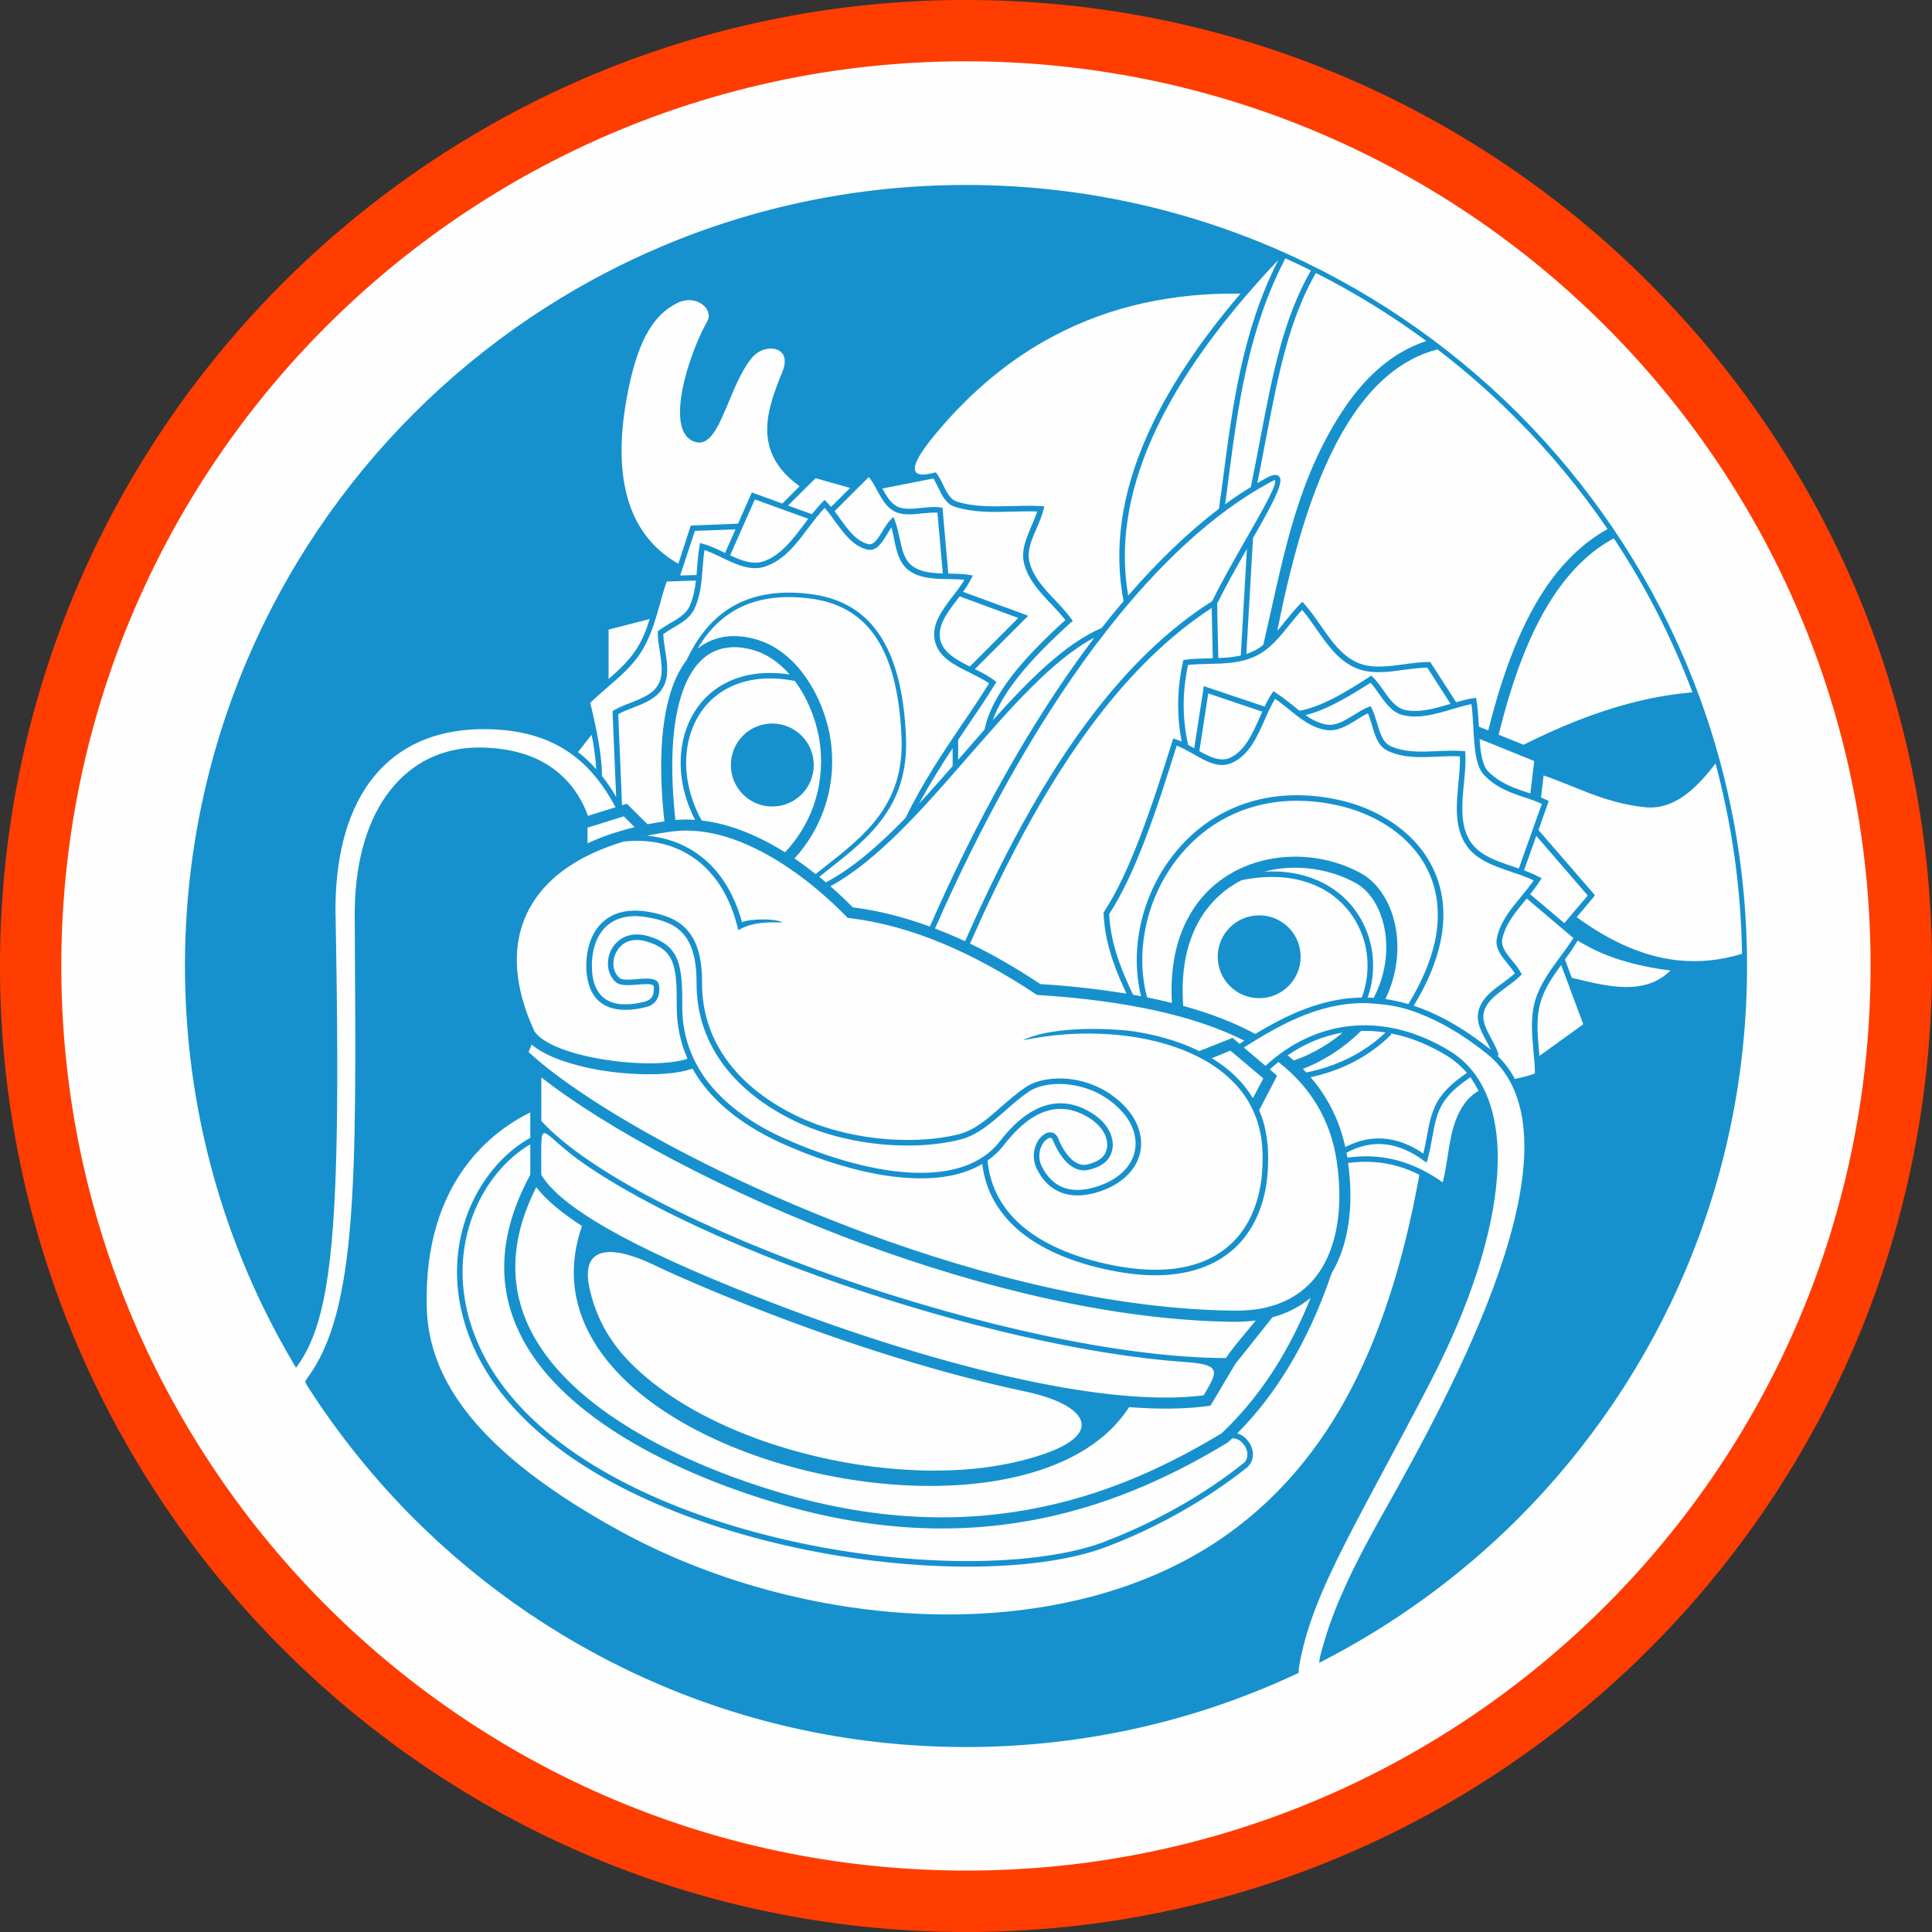
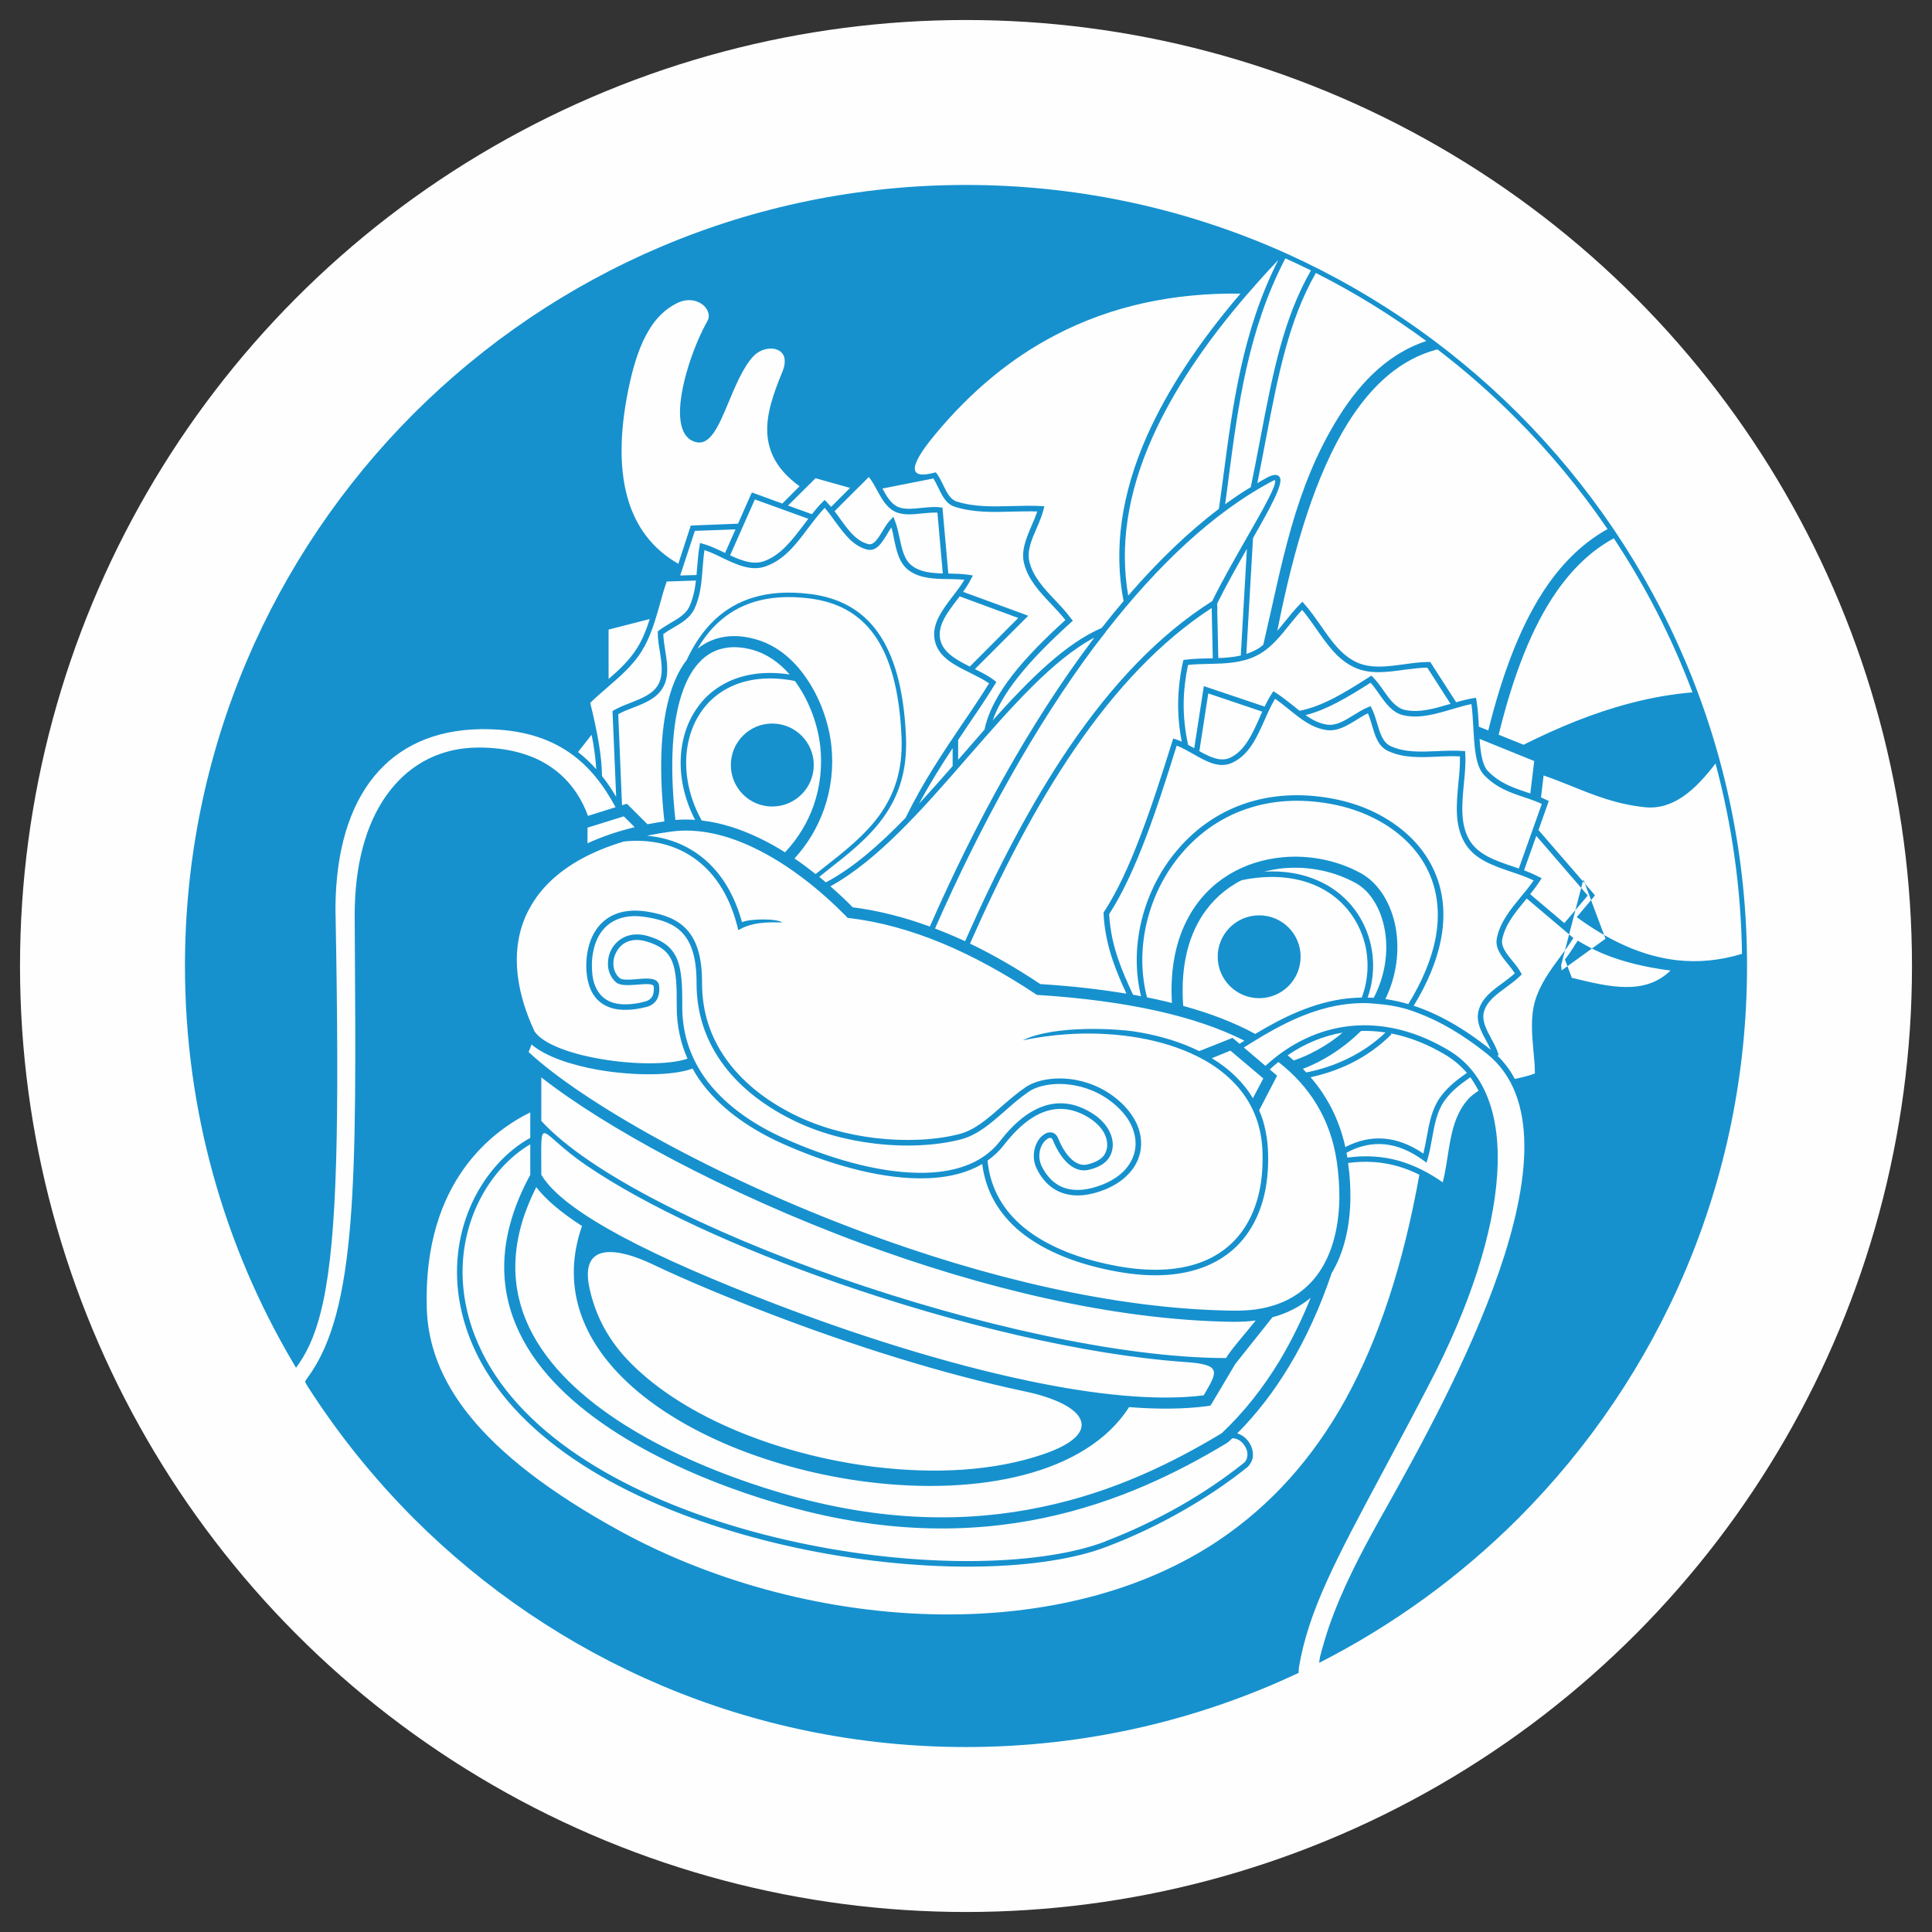
<svg xmlns="http://www.w3.org/2000/svg" xml:space="preserve" width="2906px" height="2906px" version="1.1" style="shape-rendering:geometricPrecision; text-rendering:geometricPrecision; image-rendering:optimizeQuality; fill-rule:evenodd; clip-rule:evenodd" viewBox="0 0 29060 29060">
  <rect x="0" y="0" width="29060" height="29060" fill="#333333" stroke="none" />
  <defs>
    <style type="text/css">
   
    .fil0 {fill:#FEFEFE}
    .fil2 {fill:#1691CE;fill-rule:nonzero}
    .fil1 {fill:#FF3D00;fill-rule:nonzero}
   
  </style>
  </defs>
  <g id="Layer_x0020_1">
    <circle class="fil0" cx="14530" cy="14530" r="14229" />
    <g id="_1206267792">
-       <path class="fil1" d="M29057 14839c84,-4012 -1464,-7678 -4036,-10363 -2573,-2685 -6171,-4388 -10182,-4473 -4012,-84 -7678,1464 -10363,4036 -2685,2573 -4388,6171 -4473,10182 -84,4012 1464,7678 4036,10363 2573,2685 6171,4388 10182,4473 4012,84 7678,-1464 10363,-4036 2685,-2573 4388,-6171 4473,-10182zm-4704 -9724c2411,2515 3861,5948 3780,9705 -79,3756 -1674,7124 -4188,9533 -2515,2410 -5948,3861 -9705,3780 -3756,-79 -7124,-1674 -9535,-4188 -2409,-2515 -3859,-5948 -3780,-9705 81,-3756 1676,-7124 4190,-9535 2515,-2409 5948,-3859 9705,-3780 3756,81 7124,1676 9533,4190z" />
-       <path class="fil2" d="M14529 2782c3244,0 6181,1315 8309,3440 2125,2126 3440,5063 3440,8307 0,3244 -1315,6181 -3440,8309 -874,873 -1886,1609 -2997,2174l14 -91c40,-155 85,-306 135,-454 203,-583 480,-1103 756,-1602l100 -177c931,-1667 3107,-5566 1519,-6838 -368,-294 -709,-489 -1030,-610 -33,-11 -105,-42 -188,-65 -103,-29 -222,-51 -263,-56 -65,-11 -291,-31 -343,-31l-67 0c-67,2 -134,6 -200,13 -525,60 -994,300 -1438,576l-35 21c-30,20 -61,40 -92,58l325 276c381,-350 818,-550 1274,-599l88 -7c464,-29 946,99 1410,382 543,332 770,994 714,1855 -56,882 -408,1976 -1016,3145 -252,487 -487,924 -694,1311 -722,1348 -1128,2108 -1272,2959l-6 85c-1517,715 -3213,1115 -5003,1115 -3244,0 -6181,-1315 -8307,-3440 -599,-601 -1134,-1265 -1593,-1982 -18,-28 -27,-45 -41,-75l41 -63c744,-1005 731,-3004 708,-6606l-2 -335c0,-47 0,-94 2,-141 18,-743 209,-1339 532,-1748 325,-415 781,-641 1322,-644 20,0 40,0 58,0 451,10 789,122 1039,294 282,193 455,458 556,734l415 -130c-177,-330 -397,-619 -700,-826 -314,-215 -718,-345 -1258,-348 -27,0 -54,0 -81,0 -684,12 -1223,258 -1593,710 -372,455 -574,1119 -581,1963 0,51 0,101 2,154 58,3126 23,4799 -186,5780 -88,414 -207,706 -363,933l-46 65c-20,-29 -33,-56 -47,-79 -1031,-1748 -1624,-3787 -1624,-5965 0,-3244 1315,-6181 3440,-8307 2126,-2125 5063,-3440 8307,-3440l0 0zm4805 1104c-561,1074 -711,2212 -854,3302 -16,133 -34,267 -52,397 128,-94 256,-181 386,-258 52,-255 99,-498 144,-735l0 0c184,-965 343,-1795 760,-2524 -128,-63 -254,-124 -384,-182l0 0zm458 220c-411,718 -568,1543 -752,2501l0 0c-40,214 -83,435 -128,660 48,-29 97,-56 146,-83 104,-56 166,-52 193,-2l0 0c54,101 -148,462 -404,911l-100 1743c35,-12 71,-25 103,-41 71,-34 94,-47 152,-98 281,-1199 460,-2347 1131,-3422 357,-574 790,-971 1321,-1146 -522,-384 -1077,-729 -1662,-1023l0 0zm1829 1149c-544,141 -985,529 -1347,1108 -473,758 -809,1840 -1061,3125 40,-45 79,-94 117,-142 74,-91 148,-183 229,-264l31 -31 29 33c90,101 169,215 249,328l0 0c153,222 306,442 537,549 212,99 459,65 704,32 130,-18 258,-36 383,-36l21 0 13 20 377 586c85,-25 171,-47 256,-61l42 -7 7 40c20,120 29,258 36,395l142 57c222,-896 509,-1638 895,-2192 255,-362 551,-644 899,-837 -413,-604 -879,-1169 -1395,-1683 -364,-365 -752,-706 -1164,-1020zm2653 2842c-332,180 -614,449 -856,794 -378,541 -658,1272 -876,2160l375 151c520,-260 1050,-480 1602,-624 307,-81 619,-137 938,-164 -308,-821 -707,-1597 -1183,-2317zm1530 3387c-298,389 -628,701 -1061,658 -430,-45 -771,-182 -1112,-321 -135,-54 -270,-108 -413,-157l-39 330c27,13 55,25 83,38l34 16 -13 36 -142 401 828 956 21 27 -21 27 -253 300c482,352 983,590 1516,649 312,33 633,6 970,-97 -14,-989 -153,-1949 -398,-2863l0 0zm-16002 -2270c14,-51 29,-99 42,-150l-42 150zm9138 4554c345,0 623,278 623,622 0,345 -278,624 -623,624 -344,0 -624,-279 -624,-624 0,-344 280,-622 624,-622zm-7325 -2885c345,0 625,279 625,624 0,345 -280,624 -625,624 -344,0 -622,-279 -622,-624 0,-345 278,-624 622,-624zm-3473 5322l0 624 0 31c716,781 2497,1667 4491,2362 2010,700 4236,1203 5808,1205 77,-130 328,-415 447,-565 -106,15 -218,20 -337,20 -1814,-23 -3800,-518 -5584,-1176 -2073,-765 -3878,-1757 -4825,-2501l0 0zm10997 3609l-558 701 -353 594 -22 34 -40 6c-348,47 -748,50 -1183,16 -648,1014 -2270,1330 -3912,1128 -714,-87 -1432,-273 -2078,-540 -646,-269 -1218,-619 -1637,-1039 -622,-624 -907,-1397 -602,-2273 -307,-199 -543,-394 -688,-585 -92,184 -164,361 -214,532 -215,729 -71,1359 288,1893 365,545 949,994 1604,1357 646,357 1361,628 2001,817 1525,451 2824,444 3921,213 1095,-227 1992,-677 2710,-1110 332,-314 620,-676 868,-1086 176,-294 333,-611 470,-951 -157,130 -346,231 -575,293l0 0zm891 -664c-175,516 -388,985 -644,1407 -225,373 -482,707 -776,1003 16,6 31,11 45,18 44,20 83,53 114,92 31,38 54,83 67,132l0 0c23,87 9,179 -60,252l-2 2 -1 4c-305,245 -639,469 -991,669 -361,206 -740,385 -1122,531l0 0c-242,94 -529,166 -852,216 -1326,208 -3247,53 -4967,-496 -1725,-548 -3249,-1490 -3776,-2856 -74,-191 -128,-390 -161,-597 -81,-529 6,-1023 197,-1436 202,-435 520,-780 875,-976l0 -383c-537,265 -1613,1018 -1557,2946 16,531 202,1072 651,1626 457,563 1182,1138 2272,1734 1427,777 3134,1223 4788,1245 1543,20 3040,-330 4213,-1122 765,-518 1395,-1209 1895,-2111 498,-904 867,-2018 1111,-3380 -106,-54 -216,-97 -332,-130 -225,-63 -469,-84 -740,-47 26,179 36,358 35,533 -6,420 -94,810 -282,1124l0 0zm237 -1738c281,-39 537,-18 772,47 240,69 458,182 662,325 31,-123 52,-251 72,-381 47,-307 96,-615 291,-848 32,-39 68,-72 108,-101 21,-18 45,-32 68,-47 -38,-72 -79,-140 -124,-204 -69,49 -137,98 -199,150 -74,63 -140,132 -193,208 -112,160 -148,362 -184,563 -18,104 -38,207 -66,308l-17 56 -47 -34c-386,-282 -772,-323 -1156,-116 4,26 7,49 13,74l0 0zm-31 -159c391,-202 783,-167 1173,98 19,-78 36,-161 50,-242 38,-211 76,-420 197,-595 58,-83 128,-157 207,-224 63,-54 130,-103 201,-152 -87,-101 -186,-187 -302,-259 -278,-170 -563,-282 -844,-336l12 14c-182,183 -387,325 -600,432 -204,101 -415,171 -617,214 88,101 167,210 236,325 132,217 227,458 287,725l0 0zm-588 -1122c211,-41 431,-112 644,-218 193,-96 380,-222 548,-383 -124,-19 -247,-27 -368,-23 -130,128 -288,258 -476,373 -121,74 -255,143 -399,197 16,18 34,36 51,54l0 0zm-188 -180c164,-56 314,-130 449,-213 105,-63 201,-134 285,-206 -288,49 -566,163 -826,341 31,25 61,51 92,78zm-231 23c-45,36 -88,72 -130,112l60 51 50 43 -30 59 -240 462c45,100 72,188 95,302 16,79 29,162 35,249 14,213 3,416 -29,608 -65,366 -219,682 -468,913 -249,229 -590,375 -1030,404 -216,14 -458,0 -722,-47 -586,-103 -1100,-300 -1468,-599 -318,-262 -525,-599 -578,-1023 -263,155 -591,220 -952,216 -648,-5 -1398,-229 -2055,-523 -444,-200 -882,-485 -1186,-879 -61,-79 -115,-160 -164,-249 -301,111 -887,111 -1420,19 -411,-73 -795,-203 -1001,-381l-45 113c803,746 2768,1873 5073,2725 1770,655 3739,1144 5529,1165 119,2 232,-5 339,-19 442,-64 752,-269 952,-562 202,-297 296,-687 302,-1111 1,-175 -11,-359 -38,-545 -47,-325 -150,-611 -302,-862 -148,-246 -341,-457 -577,-641l0 0zm-11188 -458c134,191 540,334 985,411 498,87 1038,92 1315,-3 -104,-235 -164,-498 -162,-794 2,-301 -7,-518 -70,-671 -62,-146 -177,-238 -392,-300 -131,-38 -240,-21 -319,25 -56,33 -98,80 -126,134 -31,52 -46,114 -46,173 -1,83 29,164 94,220 36,33 146,26 257,17 162,-15 322,-28 337,99 9,76 0,148 -34,207 -31,53 -83,94 -157,112 -107,27 -204,42 -291,43 -162,6 -292,-32 -390,-104 -97,-72 -162,-177 -194,-311 -17,-63 -26,-135 -29,-211 -2,-81 3,-160 16,-236 29,-170 97,-325 209,-437 114,-115 273,-187 480,-193 71,-1 145,4 224,17 236,41 440,110 584,270 147,161 230,410 228,810 0,421 124,798 352,1123 238,342 590,627 1023,844 380,191 812,307 1232,357 460,54 906,31 1259,-59 235,-60 428,-230 632,-410 119,-103 240,-209 373,-299 159,-107 449,-163 758,-105 242,47 498,162 713,379 95,99 166,204 209,310 52,132 67,267 40,395 -27,128 -92,249 -197,350 -85,85 -193,155 -327,211 -256,103 -456,110 -611,65l-2 0c-218,-63 -345,-225 -415,-366 -87,-171 -47,-343 25,-447 24,-33 51,-60 80,-78 30,-22 63,-32 93,-32 49,0 92,27 118,88 56,139 130,254 211,325 72,61 151,90 229,70 112,-27 184,-67 229,-112 43,-45 61,-97 69,-153 7,-74 -13,-155 -60,-233 -47,-74 -119,-146 -218,-207 -302,-186 -567,-150 -781,-36 -221,117 -388,315 -491,445 -72,94 -155,172 -249,238 40,421 240,755 550,1009 356,290 857,482 1431,583 258,45 492,59 702,45 418,-27 743,-164 978,-383 234,-218 380,-518 442,-866 32,-184 41,-382 29,-590 -6,-81 -17,-160 -33,-236 -31,-144 -81,-278 -148,-401l-5 -10c-150,-273 -385,-489 -668,-654l-20 -10c-66,-38 -137,-73 -209,-105 -534,-238 -1203,-325 -1851,-283 -227,16 -453,47 -670,92 495,-242 1460,-166 1660,-136 318,47 623,130 895,251 44,20 60,27 101,47l453 -180 47 -20 38 32 69 58 72 -47c-377,-191 -818,-337 -1308,-447 -542,-121 -1144,-199 -1794,-240l-21 -2 -18 -13c-470,-312 -937,-568 -1404,-763 -466,-193 -931,-323 -1395,-379l-29 -3 -19 -22c-385,-392 -867,-781 -1381,-1028 -407,-197 -837,-304 -1252,-248 -126,17 -247,38 -364,62 214,20 420,77 610,180 368,199 665,561 819,1121 126,-56 534,-56 606,5 -116,-5 -229,-4 -336,9 -103,13 -196,38 -279,81l-46 25 -14 -50 -5 -22 0 0c-143,-550 -430,-905 -785,-1097 -276,-149 -596,-200 -920,-164 -170,51 -327,110 -471,177 -415,193 -724,453 -913,770 -190,314 -262,686 -206,1101 34,254 116,525 249,810l0 0zm10840 36c426,-258 879,-476 1384,-534 72,-7 144,-13 218,-13 101,-272 112,-559 43,-824 -48,-184 -137,-357 -261,-507 -125,-148 -285,-273 -482,-357 -294,-127 -666,-168 -1106,-78 -34,16 -67,34 -99,54 -222,134 -415,325 -554,579 -175,318 -265,735 -227,1258 402,110 766,249 1084,422zm-1254 -465c-31,-534 68,-962 251,-1294 153,-281 368,-494 613,-642 246,-148 522,-231 805,-257 406,-37 824,49 1173,240l0 0 16 9 0 0c260,152 444,455 509,816 57,330 18,711 -156,1068 112,16 228,42 345,76 211,-343 339,-661 401,-947 86,-410 37,-762 -103,-1056 -139,-292 -370,-527 -644,-698 -226,-141 -480,-238 -740,-294 -473,-99 -899,-78 -1268,34 -430,128 -785,377 -1054,693 -271,316 -455,700 -540,1101 -75,355 -72,723 18,1066 65,12 129,27 192,41 61,13 122,27 182,44l0 0zm-464 -101c-85,-347 -85,-713 -9,-1069 89,-413 278,-810 558,-1136 279,-329 647,-587 1093,-720 383,-114 823,-137 1310,-34 269,57 532,158 765,305 289,180 530,425 677,734 147,307 200,678 108,1108 -62,290 -190,609 -401,954 357,117 740,327 1153,657l7 5c-19,-43 -43,-86 -66,-130 -83,-151 -163,-301 -116,-467 51,-182 206,-296 361,-408 63,-47 126,-94 182,-144 -29,-47 -67,-94 -103,-139 -99,-121 -198,-242 -167,-391 48,-242 207,-433 364,-625 67,-79 132,-160 189,-243 -104,-51 -221,-91 -339,-130 -274,-94 -550,-188 -694,-430 -159,-265 -128,-581 -100,-895 15,-138 28,-279 24,-411 -108,-5 -222,-2 -334,4 -258,12 -516,23 -747,-85 -150,-70 -197,-231 -243,-393 -18,-60 -36,-119 -60,-174 -56,27 -114,62 -170,98 -146,90 -292,180 -460,153 -214,-32 -384,-169 -554,-307 -70,-55 -140,-113 -212,-162 -60,99 -110,211 -159,321 -116,262 -233,522 -482,639 -198,96 -399,-20 -599,-135 -81,-45 -161,-91 -240,-121 -150,483 -303,960 -467,1391 -168,440 -348,835 -549,1144 13,240 62,458 132,665 63,188 144,368 227,547 42,7 82,15 121,24l0 0zm-220 -40c-76,-164 -148,-330 -207,-505 -73,-217 -125,-448 -137,-700l0 -15 7 -11c200,-305 379,-698 546,-1138 170,-442 327,-933 482,-1429l13 -40 39 13c29,9 60,22 89,34 -40,-202 -56,-397 -54,-584 3,-213 29,-419 72,-616l7 -28 29 -4c117,-15 236,-18 355,-20l58 -2 -16 -729 0 0 0 -27c-779,505 -1454,1236 -2050,2104 -599,873 -1118,1884 -1586,2944 354,170 706,374 1058,609 456,28 889,77 1295,144l0 0zm-2427 -789c468,-1062 991,-2078 1592,-2955 615,-895 1313,-1647 2125,-2160 155,-315 345,-647 514,-943l0 0c257,-449 464,-812 430,-877l0 0c-2,-4 -25,7 -80,36 -853,462 -1681,1241 -2459,2237l-12 18c-56,71 -110,141 -165,213 -885,1187 -1699,2652 -2397,4240 57,22 115,45 173,69 92,38 186,79 279,122l0 0zm-530 -220c700,-1596 1517,-3067 2409,-4259 21,-29 43,-58 65,-87 -625,330 -1254,1054 -1900,1793 -668,769 -1353,1554 -2070,1947 118,103 231,209 336,316 386,49 774,148 1160,290l0 0zm-1564 -665c408,-215 806,-565 1198,-969 267,-545 557,-973 846,-1402 139,-202 276,-406 411,-623 -83,-57 -184,-106 -283,-157 -238,-117 -476,-234 -532,-480 -56,-247 106,-458 267,-671 65,-83 128,-166 177,-249 -78,-9 -159,-9 -238,-11 -213,-3 -426,-7 -596,-129 -148,-109 -186,-291 -224,-471 -12,-62 -23,-121 -41,-177 -22,31 -42,65 -63,101 -81,133 -163,269 -307,231 -209,-56 -339,-237 -471,-415 -52,-74 -105,-146 -162,-211 -87,92 -166,196 -246,301 -180,242 -362,482 -642,579 -220,78 -438,-27 -657,-131 -88,-44 -176,-85 -263,-114 -13,86 -20,175 -27,263 -16,217 -33,433 -128,628 -63,130 -188,204 -312,276 -53,31 -105,62 -152,96 2,81 16,166 29,249 31,195 61,388 -34,555 -94,165 -273,235 -453,305 -76,29 -152,58 -220,96l57 1371 26 -9 48 -14 36 36 273 272c83,-16 168,-30 254,-43 -83,-767 -57,-1389 67,-1848 63,-238 155,-433 269,-580 103,-219 238,-435 429,-612 305,-283 751,-464 1424,-381 426,53 774,229 1021,576 245,343 393,851 424,1571 45,1048 -557,1521 -1184,2012 -41,32 -81,65 -120,96 34,27 66,55 99,83l0 0zm-2876 -830l-163 -163 -546 170 0 236 3 -2c210,-97 446,-178 706,-241zm613 -109c98,-7 197,-9 296,-1 -209,-403 -263,-830 -180,-1202 38,-171 106,-330 202,-469 95,-141 220,-260 371,-350 264,-159 610,-229 1029,-166 -153,-177 -343,-312 -563,-372 -134,-36 -256,-47 -368,-32 -170,20 -316,97 -435,229 -124,135 -222,330 -290,581 -119,438 -143,1039 -62,1782l0 0zm395 8c293,34 585,129 868,265 132,63 260,135 386,214 197,-209 338,-447 428,-698 101,-287 133,-590 103,-884 -33,-319 -157,-676 -359,-961 -7,-13 -17,-24 -26,-35 -438,-85 -795,-20 -1064,141 -139,83 -256,195 -345,325 -90,130 -153,279 -189,440 -83,368 -22,796 198,1193l0 0zm1397 572c108,73 215,153 317,234 46,-36 91,-72 134,-106 612,-480 1203,-944 1158,-1956 -30,-707 -173,-1204 -411,-1537 -236,-329 -567,-497 -976,-547 -650,-81 -1077,92 -1370,363 -126,115 -227,250 -310,393 126,-101 271,-162 433,-182 134,-17 278,-4 431,38 312,84 569,297 758,568 220,310 354,695 390,1039 34,319 -2,646 -112,956 -94,264 -240,516 -442,736l0 1zm-3809 4757c168,287 599,599 1198,922 623,334 1425,679 2306,1016 1209,464 2564,897 3805,1158 1009,213 1941,312 2654,222 208,-357 282,-462 -274,-501 -1518,-105 -3455,-571 -5225,-1186 -1505,-525 -2889,-1158 -3794,-1777 -735,-501 -670,-821 -670,146l0 0zm7275 3259c-1251,-264 -2615,-700 -3831,-1166 -647,-249 -1254,-500 -1779,-750 -496,-235 -1087,-347 -943,350 88,420 287,804 626,1143 411,414 972,758 1609,1023 637,264 1350,448 2057,535 918,111 1792,61 2521,-185 961,-322 665,-754 -260,-950l0 0zm-7441 -3259l0 -458c-325,191 -613,512 -799,915 -184,398 -269,877 -190,1387 31,200 83,393 156,579 516,1339 2019,2266 3722,2808 1708,545 3615,698 4931,492 315,-48 599,-119 835,-209l-2 -2c381,-144 754,-323 1112,-525 346,-197 676,-418 977,-660 46,-51 53,-114 38,-175l0 0c-10,-35 -28,-71 -52,-99 -23,-31 -52,-55 -85,-71 -25,-12 -54,-18 -83,-18 -36,34 -54,54 -95,79 -727,437 -1633,886 -2741,1119 -1120,235 -2448,244 -4002,-218 -651,-191 -1376,-467 -2033,-830 -677,-374 -1283,-841 -1664,-1409 -384,-576 -541,-1252 -308,-2034 63,-214 157,-438 283,-671l0 0zm1833 -2679c24,-42 29,-96 24,-153 -8,-47 -128,-38 -251,-27 -126,9 -254,19 -318,-37 -83,-74 -122,-178 -120,-283 0,-74 18,-148 54,-213 36,-66 90,-124 158,-164 98,-59 230,-79 385,-36 240,70 371,177 444,350 68,166 79,390 77,704 -3,454 148,831 384,1140 295,381 720,659 1155,853 648,289 1386,511 2021,516 507,6 947,-128 1216,-472 106,-137 283,-345 516,-468 238,-128 532,-167 864,38 112,69 193,150 245,235 58,94 82,193 73,283 -9,74 -35,144 -92,204 -56,58 -141,105 -269,135 -107,26 -211,-9 -303,-88 -92,-80 -173,-206 -235,-357 -9,-26 -25,-36 -40,-36 -14,0 -30,5 -46,18 -20,12 -40,32 -58,57 -60,83 -90,222 -20,361 63,125 175,271 364,325l0 0c139,40 322,32 558,-63 124,-51 224,-116 301,-191 92,-92 150,-197 173,-309 24,-112 11,-231 -36,-348 -39,-98 -102,-193 -191,-282 -202,-204 -440,-312 -667,-355 -289,-56 -554,-6 -697,90 -132,90 -251,193 -364,294 -213,186 -413,363 -668,428 -363,92 -819,117 -1288,61 -430,-50 -870,-169 -1259,-366 -446,-224 -809,-518 -1056,-872 -236,-339 -366,-730 -366,-1169 2,-377 -74,-608 -206,-754 -130,-144 -317,-207 -538,-243 -73,-13 -142,-18 -205,-17 -186,6 -325,69 -424,168 -101,101 -161,238 -186,392 -13,72 -18,146 -14,222 1,68 9,133 23,193 31,113 85,203 166,263 81,61 193,94 337,88 80,-1 170,-14 271,-41 52,-13 87,-40 108,-74l0 0zm9036 1528l157 -298 -495 -418 -279 114c258,156 471,357 617,602l0 0zm171 -3408c307,-18 574,32 799,130 210,90 381,222 515,381 131,157 225,341 276,537 72,273 63,567 -35,846 31,0 60,2 91,4 178,-339 223,-705 167,-1021 -56,-314 -211,-576 -427,-700l0 0 -13 -7 0 0c-321,-177 -705,-255 -1079,-222 -99,9 -198,27 -294,52l0 0zm-709 -4031c2,35 4,62 4,92l-2 0 16 726c116,-4 229,-13 338,-38l92 -1604c-152,265 -314,554 -448,824l0 0zm-1736 365c109,-139 219,-274 329,-404 -150,-773 -40,-1604 357,-2496 301,-673 763,-1382 1402,-2129 -1003,-12 -1940,181 -2791,628 -650,339 -1252,828 -1799,1487 -442,529 -375,675 -18,579l25 -5 16 21c37,51 67,110 96,172 52,106 105,214 200,245 266,85 551,76 836,69 146,-4 292,-8 435,0l50 3 -13 49c-23,94 -63,186 -102,278 -76,173 -152,346 -109,514 56,220 220,397 386,572 85,90 170,180 242,280l24 29 -29 25c-309,281 -590,559 -805,835 -169,215 -298,428 -370,637 551,-615 1094,-1156 1638,-1389l0 0zm399 -486c442,-512 899,-952 1364,-1306 24,-162 43,-319 65,-476 141,-1075 287,-2199 828,-3266 -157,164 -305,329 -445,491l-15 16c-657,760 -1129,1480 -1434,2162 -379,849 -491,1642 -363,2379l0 0zm-3146 3129c169,-182 337,-374 505,-565l0 -269c-172,260 -341,529 -505,834l0 0zm588 -660l86 -98c103,-119 208,-240 311,-357 56,-272 209,-549 427,-828 213,-271 487,-545 789,-819 -65,-83 -141,-163 -215,-242 -173,-182 -345,-366 -406,-608 -49,-193 33,-381 112,-568 32,-73 63,-143 85,-215 -123,-4 -249,0 -375,2 -291,9 -585,16 -863,-72 -130,-40 -191,-165 -251,-289 -23,-49 -47,-96 -72,-137l-539 106 -33 7 -195 38c60,110 121,219 222,271 96,49 235,34 372,20 97,-9 193,-20 276,-7l34 3 2 34 85 958 3 0c105,2 210,4 311,20l56 9 -26 49c-34,67 -75,132 -122,197l920 337 61 24 -47 45 -756 756c105,52 208,104 294,171l29 24 -19 30c-141,229 -287,444 -434,659 -39,61 -81,121 -122,182l0 298 0 0zm-5144 559l-54 -1267 0 -25 22 -13c77,-45 166,-79 254,-113 164,-65 330,-130 409,-269 82,-143 53,-321 26,-502 -17,-93 -31,-189 -31,-281l0 -20 16 -13c54,-41 116,-77 175,-113 116,-67 229,-134 282,-242 57,-123 85,-258 101,-397l-440 15c-38,110 -71,221 -101,335 -71,249 -141,498 -278,718 -134,213 -325,377 -515,541 -86,76 -175,150 -256,231 51,208 94,405 125,587l0 0c32,186 50,357 52,514 78,97 148,202 213,314l0 0zm1209 -3338c3,-40 7,-77 9,-117 9,-107 18,-215 36,-319l7 -46 45 13c107,29 215,81 321,132l11 5 157 -355 -611 23 -221 671 246 -7 0 0zm505 -296c173,80 345,145 507,89 256,-91 429,-322 603,-552 23,-29 45,-58 66,-87l-804 -291 -372 841zm1230 -619c51,-65 105,-128 161,-184l31 -30 29 30c23,24 46,49 68,74l285 -285 -519 -146 -414 411 359 130 0 0zm341 -45c28,36 55,74 82,112 121,168 241,336 424,383 83,21 148,-85 214,-193 38,-64 76,-127 121,-172l45 -45 22 60c32,81 50,169 70,258 35,166 69,332 190,420 126,94 290,108 460,114l-81 -915c-67,-5 -146,4 -224,11 -150,16 -301,32 -420,-29 -127,-67 -195,-193 -264,-319 -38,-71 -76,-141 -124,-199l-515 514 0 0zm1882 1281l-39 51c-150,196 -300,393 -253,602 45,193 240,300 444,403l729 -731 -881 -325 0 0zm-5467 2600c-7,-124 -23,-256 -46,-397l0 0c-8,-39 -15,-79 -24,-121l-204 260c101,78 191,164 274,258l0 0zm186 -1357c161,-139 314,-283 424,-458 87,-135 145,-287 195,-444l-619 159 0 743zm1947 -2336l191 -433 17 -36 36 12 422 154 260 -260c-340,-245 -471,-516 -486,-803 -14,-292 94,-595 224,-911 47,-110 47,-195 22,-253 -17,-32 -40,-57 -71,-75l0 0c-32,-18 -74,-29 -115,-29 -92,-2 -195,36 -273,119 -149,162 -267,442 -371,693 -148,353 -275,656 -496,593 -22,-5 -42,-14 -62,-25l0 0c-122,-70 -171,-226 -171,-422 0,-177 40,-392 101,-606 79,-280 197,-562 310,-764 22,-36 27,-77 18,-115 -9,-42 -32,-81 -67,-116 -37,-34 -84,-61 -140,-75 -78,-20 -170,-13 -265,34 -179,88 -320,227 -432,419 -117,196 -205,449 -276,761 -153,682 -173,1277 -36,1755 121,426 370,762 762,986l178 -547 9 -27 29 -2 682 -27 0 0zm6770 3327c30,16 61,32 92,50l137 -885 7 -49 47 16 868 292c32,-68 68,-135 108,-196l23 -35 35 22c88,56 173,123 256,189 34,29 68,56 103,83 171,-32 342,-102 514,-189 178,-94 359,-206 538,-321l28 -18 24 23c58,58 108,128 159,201 92,131 185,261 323,292 220,45 447,-22 674,-89l11 -3 -350 -545c-114,2 -231,18 -346,32 -260,36 -520,73 -753,-37 -250,-116 -409,-347 -570,-578l0 0c-68,-97 -137,-196 -213,-285 -66,70 -128,148 -191,224 -68,86 -137,171 -211,247l-40 40c-75,74 -160,137 -258,184 -216,104 -458,112 -700,117 -106,2 -214,4 -317,16 -38,184 -62,374 -65,569 -2,202 18,411 67,633l0 0zm169 94c161,90 321,166 464,99 220,-105 330,-352 440,-597 13,-33 27,-65 42,-96l-812 -274 -134 868 0 0zm1597 -542c99,71 204,125 321,143 137,22 271,-61 404,-144 72,-44 143,-89 218,-119l35 -15 18 34c34,69 58,147 81,224 41,144 85,287 198,341 215,101 462,89 710,78 128,-6 256,-11 380,-2l36 2 2 38c9,149 -7,305 -22,460 -28,301 -57,602 87,844 130,217 390,305 651,393 29,9 60,20 89,31l346 -972c-85,-40 -175,-71 -263,-100 -210,-70 -419,-140 -606,-335 -129,-134 -145,-422 -161,-711 -7,-123 -13,-245 -29,-356 -99,20 -200,51 -301,80 -238,70 -475,141 -715,90 -171,-36 -272,-180 -375,-326 -41,-58 -81,-116 -126,-165 -172,110 -345,217 -516,305 -154,80 -309,145 -462,182l0 0zm3287 2335c78,29 153,61 224,99l41 20 -25 38c-45,70 -96,137 -148,202l514 435 352 -415 -774 -897 -184 518 0 0zm40 424l-20 24c-152,184 -303,366 -348,588 -22,110 63,216 150,323 48,57 95,115 128,178l16 27 -22 22c-63,63 -141,119 -216,175 -143,105 -287,209 -330,363 -38,135 34,268 108,406 45,81 88,164 113,250l-21 6c106,104 195,222 263,352l47 -11c94,-20 159,-36 255,-72 0,-112 -11,-226 -22,-338l0 0c-22,-252 -45,-505 23,-748 73,-249 226,-461 381,-670 69,-92 137,-186 197,-281l-702 -594 0 0zm-709 -2401c14,209 41,397 126,485 175,179 374,247 572,314l65 22 59 -488 -822 -333zm1476 3034c-67,107 -116,184 -192,285l107 284 2 -9 10 3 0 0c540,132 1081,266 1469,-113 -808,-103 -1194,-329 -1396,-450l0 0zm-249 367c-130,178 -255,360 -312,568 -65,229 -44,473 -22,718l7 81 660 -476 -200 -534 -5 -2 2 -9 -130 -346 0 0z" />
+       <path class="fil2" d="M14529 2782c3244,0 6181,1315 8309,3440 2125,2126 3440,5063 3440,8307 0,3244 -1315,6181 -3440,8309 -874,873 -1886,1609 -2997,2174l14 -91c40,-155 85,-306 135,-454 203,-583 480,-1103 756,-1602l100 -177c931,-1667 3107,-5566 1519,-6838 -368,-294 -709,-489 -1030,-610 -33,-11 -105,-42 -188,-65 -103,-29 -222,-51 -263,-56 -65,-11 -291,-31 -343,-31l-67 0c-67,2 -134,6 -200,13 -525,60 -994,300 -1438,576l-35 21c-30,20 -61,40 -92,58l325 276c381,-350 818,-550 1274,-599l88 -7c464,-29 946,99 1410,382 543,332 770,994 714,1855 -56,882 -408,1976 -1016,3145 -252,487 -487,924 -694,1311 -722,1348 -1128,2108 -1272,2959l-6 85c-1517,715 -3213,1115 -5003,1115 -3244,0 -6181,-1315 -8307,-3440 -599,-601 -1134,-1265 -1593,-1982 -18,-28 -27,-45 -41,-75l41 -63c744,-1005 731,-3004 708,-6606l-2 -335c0,-47 0,-94 2,-141 18,-743 209,-1339 532,-1748 325,-415 781,-641 1322,-644 20,0 40,0 58,0 451,10 789,122 1039,294 282,193 455,458 556,734l415 -130c-177,-330 -397,-619 -700,-826 -314,-215 -718,-345 -1258,-348 -27,0 -54,0 -81,0 -684,12 -1223,258 -1593,710 -372,455 -574,1119 -581,1963 0,51 0,101 2,154 58,3126 23,4799 -186,5780 -88,414 -207,706 -363,933l-46 65c-20,-29 -33,-56 -47,-79 -1031,-1748 -1624,-3787 -1624,-5965 0,-3244 1315,-6181 3440,-8307 2126,-2125 5063,-3440 8307,-3440l0 0zm4805 1104c-561,1074 -711,2212 -854,3302 -16,133 -34,267 -52,397 128,-94 256,-181 386,-258 52,-255 99,-498 144,-735l0 0c184,-965 343,-1795 760,-2524 -128,-63 -254,-124 -384,-182l0 0zm458 220c-411,718 -568,1543 -752,2501l0 0c-40,214 -83,435 -128,660 48,-29 97,-56 146,-83 104,-56 166,-52 193,-2l0 0c54,101 -148,462 -404,911l-100 1743c35,-12 71,-25 103,-41 71,-34 94,-47 152,-98 281,-1199 460,-2347 1131,-3422 357,-574 790,-971 1321,-1146 -522,-384 -1077,-729 -1662,-1023l0 0zm1829 1149c-544,141 -985,529 -1347,1108 -473,758 -809,1840 -1061,3125 40,-45 79,-94 117,-142 74,-91 148,-183 229,-264l31 -31 29 33c90,101 169,215 249,328l0 0c153,222 306,442 537,549 212,99 459,65 704,32 130,-18 258,-36 383,-36l21 0 13 20 377 586c85,-25 171,-47 256,-61l42 -7 7 40c20,120 29,258 36,395l142 57c222,-896 509,-1638 895,-2192 255,-362 551,-644 899,-837 -413,-604 -879,-1169 -1395,-1683 -364,-365 -752,-706 -1164,-1020zm2653 2842c-332,180 -614,449 -856,794 -378,541 -658,1272 -876,2160l375 151c520,-260 1050,-480 1602,-624 307,-81 619,-137 938,-164 -308,-821 -707,-1597 -1183,-2317zm1530 3387c-298,389 -628,701 -1061,658 -430,-45 -771,-182 -1112,-321 -135,-54 -270,-108 -413,-157l-39 330c27,13 55,25 83,38l34 16 -13 36 -142 401 828 956 21 27 -21 27 -253 300c482,352 983,590 1516,649 312,33 633,6 970,-97 -14,-989 -153,-1949 -398,-2863l0 0zm-16002 -2270c14,-51 29,-99 42,-150l-42 150zm9138 4554c345,0 623,278 623,622 0,345 -278,624 -623,624 -344,0 -624,-279 -624,-624 0,-344 280,-622 624,-622zm-7325 -2885c345,0 625,279 625,624 0,345 -280,624 -625,624 -344,0 -622,-279 -622,-624 0,-345 278,-624 622,-624zm-3473 5322l0 624 0 31c716,781 2497,1667 4491,2362 2010,700 4236,1203 5808,1205 77,-130 328,-415 447,-565 -106,15 -218,20 -337,20 -1814,-23 -3800,-518 -5584,-1176 -2073,-765 -3878,-1757 -4825,-2501l0 0zm10997 3609l-558 701 -353 594 -22 34 -40 6c-348,47 -748,50 -1183,16 -648,1014 -2270,1330 -3912,1128 -714,-87 -1432,-273 -2078,-540 -646,-269 -1218,-619 -1637,-1039 -622,-624 -907,-1397 -602,-2273 -307,-199 -543,-394 -688,-585 -92,184 -164,361 -214,532 -215,729 -71,1359 288,1893 365,545 949,994 1604,1357 646,357 1361,628 2001,817 1525,451 2824,444 3921,213 1095,-227 1992,-677 2710,-1110 332,-314 620,-676 868,-1086 176,-294 333,-611 470,-951 -157,130 -346,231 -575,293l0 0zm891 -664c-175,516 -388,985 -644,1407 -225,373 -482,707 -776,1003 16,6 31,11 45,18 44,20 83,53 114,92 31,38 54,83 67,132l0 0c23,87 9,179 -60,252l-2 2 -1 4c-305,245 -639,469 -991,669 -361,206 -740,385 -1122,531l0 0c-242,94 -529,166 -852,216 -1326,208 -3247,53 -4967,-496 -1725,-548 -3249,-1490 -3776,-2856 -74,-191 -128,-390 -161,-597 -81,-529 6,-1023 197,-1436 202,-435 520,-780 875,-976l0 -383c-537,265 -1613,1018 -1557,2946 16,531 202,1072 651,1626 457,563 1182,1138 2272,1734 1427,777 3134,1223 4788,1245 1543,20 3040,-330 4213,-1122 765,-518 1395,-1209 1895,-2111 498,-904 867,-2018 1111,-3380 -106,-54 -216,-97 -332,-130 -225,-63 -469,-84 -740,-47 26,179 36,358 35,533 -6,420 -94,810 -282,1124l0 0zm237 -1738c281,-39 537,-18 772,47 240,69 458,182 662,325 31,-123 52,-251 72,-381 47,-307 96,-615 291,-848 32,-39 68,-72 108,-101 21,-18 45,-32 68,-47 -38,-72 -79,-140 -124,-204 -69,49 -137,98 -199,150 -74,63 -140,132 -193,208 -112,160 -148,362 -184,563 -18,104 -38,207 -66,308l-17 56 -47 -34c-386,-282 -772,-323 -1156,-116 4,26 7,49 13,74l0 0zm-31 -159c391,-202 783,-167 1173,98 19,-78 36,-161 50,-242 38,-211 76,-420 197,-595 58,-83 128,-157 207,-224 63,-54 130,-103 201,-152 -87,-101 -186,-187 -302,-259 -278,-170 -563,-282 -844,-336l12 14c-182,183 -387,325 -600,432 -204,101 -415,171 -617,214 88,101 167,210 236,325 132,217 227,458 287,725l0 0zm-588 -1122c211,-41 431,-112 644,-218 193,-96 380,-222 548,-383 -124,-19 -247,-27 -368,-23 -130,128 -288,258 -476,373 -121,74 -255,143 -399,197 16,18 34,36 51,54l0 0zm-188 -180c164,-56 314,-130 449,-213 105,-63 201,-134 285,-206 -288,49 -566,163 -826,341 31,25 61,51 92,78zm-231 23c-45,36 -88,72 -130,112l60 51 50 43 -30 59 -240 462c45,100 72,188 95,302 16,79 29,162 35,249 14,213 3,416 -29,608 -65,366 -219,682 -468,913 -249,229 -590,375 -1030,404 -216,14 -458,0 -722,-47 -586,-103 -1100,-300 -1468,-599 -318,-262 -525,-599 -578,-1023 -263,155 -591,220 -952,216 -648,-5 -1398,-229 -2055,-523 -444,-200 -882,-485 -1186,-879 -61,-79 -115,-160 -164,-249 -301,111 -887,111 -1420,19 -411,-73 -795,-203 -1001,-381l-45 113c803,746 2768,1873 5073,2725 1770,655 3739,1144 5529,1165 119,2 232,-5 339,-19 442,-64 752,-269 952,-562 202,-297 296,-687 302,-1111 1,-175 -11,-359 -38,-545 -47,-325 -150,-611 -302,-862 -148,-246 -341,-457 -577,-641l0 0zm-11188 -458c134,191 540,334 985,411 498,87 1038,92 1315,-3 -104,-235 -164,-498 -162,-794 2,-301 -7,-518 -70,-671 -62,-146 -177,-238 -392,-300 -131,-38 -240,-21 -319,25 -56,33 -98,80 -126,134 -31,52 -46,114 -46,173 -1,83 29,164 94,220 36,33 146,26 257,17 162,-15 322,-28 337,99 9,76 0,148 -34,207 -31,53 -83,94 -157,112 -107,27 -204,42 -291,43 -162,6 -292,-32 -390,-104 -97,-72 -162,-177 -194,-311 -17,-63 -26,-135 -29,-211 -2,-81 3,-160 16,-236 29,-170 97,-325 209,-437 114,-115 273,-187 480,-193 71,-1 145,4 224,17 236,41 440,110 584,270 147,161 230,410 228,810 0,421 124,798 352,1123 238,342 590,627 1023,844 380,191 812,307 1232,357 460,54 906,31 1259,-59 235,-60 428,-230 632,-410 119,-103 240,-209 373,-299 159,-107 449,-163 758,-105 242,47 498,162 713,379 95,99 166,204 209,310 52,132 67,267 40,395 -27,128 -92,249 -197,350 -85,85 -193,155 -327,211 -256,103 -456,110 -611,65l-2 0c-218,-63 -345,-225 -415,-366 -87,-171 -47,-343 25,-447 24,-33 51,-60 80,-78 30,-22 63,-32 93,-32 49,0 92,27 118,88 56,139 130,254 211,325 72,61 151,90 229,70 112,-27 184,-67 229,-112 43,-45 61,-97 69,-153 7,-74 -13,-155 -60,-233 -47,-74 -119,-146 -218,-207 -302,-186 -567,-150 -781,-36 -221,117 -388,315 -491,445 -72,94 -155,172 -249,238 40,421 240,755 550,1009 356,290 857,482 1431,583 258,45 492,59 702,45 418,-27 743,-164 978,-383 234,-218 380,-518 442,-866 32,-184 41,-382 29,-590 -6,-81 -17,-160 -33,-236 -31,-144 -81,-278 -148,-401l-5 -10c-150,-273 -385,-489 -668,-654l-20 -10c-66,-38 -137,-73 -209,-105 -534,-238 -1203,-325 -1851,-283 -227,16 -453,47 -670,92 495,-242 1460,-166 1660,-136 318,47 623,130 895,251 44,20 60,27 101,47l453 -180 47 -20 38 32 69 58 72 -47c-377,-191 -818,-337 -1308,-447 -542,-121 -1144,-199 -1794,-240l-21 -2 -18 -13c-470,-312 -937,-568 -1404,-763 -466,-193 -931,-323 -1395,-379l-29 -3 -19 -22c-385,-392 -867,-781 -1381,-1028 -407,-197 -837,-304 -1252,-248 -126,17 -247,38 -364,62 214,20 420,77 610,180 368,199 665,561 819,1121 126,-56 534,-56 606,5 -116,-5 -229,-4 -336,9 -103,13 -196,38 -279,81l-46 25 -14 -50 -5 -22 0 0c-143,-550 -430,-905 -785,-1097 -276,-149 -596,-200 -920,-164 -170,51 -327,110 -471,177 -415,193 -724,453 -913,770 -190,314 -262,686 -206,1101 34,254 116,525 249,810l0 0zm10840 36c426,-258 879,-476 1384,-534 72,-7 144,-13 218,-13 101,-272 112,-559 43,-824 -48,-184 -137,-357 -261,-507 -125,-148 -285,-273 -482,-357 -294,-127 -666,-168 -1106,-78 -34,16 -67,34 -99,54 -222,134 -415,325 -554,579 -175,318 -265,735 -227,1258 402,110 766,249 1084,422zm-1254 -465c-31,-534 68,-962 251,-1294 153,-281 368,-494 613,-642 246,-148 522,-231 805,-257 406,-37 824,49 1173,240l0 0 16 9 0 0c260,152 444,455 509,816 57,330 18,711 -156,1068 112,16 228,42 345,76 211,-343 339,-661 401,-947 86,-410 37,-762 -103,-1056 -139,-292 -370,-527 -644,-698 -226,-141 -480,-238 -740,-294 -473,-99 -899,-78 -1268,34 -430,128 -785,377 -1054,693 -271,316 -455,700 -540,1101 -75,355 -72,723 18,1066 65,12 129,27 192,41 61,13 122,27 182,44l0 0zm-464 -101c-85,-347 -85,-713 -9,-1069 89,-413 278,-810 558,-1136 279,-329 647,-587 1093,-720 383,-114 823,-137 1310,-34 269,57 532,158 765,305 289,180 530,425 677,734 147,307 200,678 108,1108 -62,290 -190,609 -401,954 357,117 740,327 1153,657l7 5c-19,-43 -43,-86 -66,-130 -83,-151 -163,-301 -116,-467 51,-182 206,-296 361,-408 63,-47 126,-94 182,-144 -29,-47 -67,-94 -103,-139 -99,-121 -198,-242 -167,-391 48,-242 207,-433 364,-625 67,-79 132,-160 189,-243 -104,-51 -221,-91 -339,-130 -274,-94 -550,-188 -694,-430 -159,-265 -128,-581 -100,-895 15,-138 28,-279 24,-411 -108,-5 -222,-2 -334,4 -258,12 -516,23 -747,-85 -150,-70 -197,-231 -243,-393 -18,-60 -36,-119 -60,-174 -56,27 -114,62 -170,98 -146,90 -292,180 -460,153 -214,-32 -384,-169 -554,-307 -70,-55 -140,-113 -212,-162 -60,99 -110,211 -159,321 -116,262 -233,522 -482,639 -198,96 -399,-20 -599,-135 -81,-45 -161,-91 -240,-121 -150,483 -303,960 -467,1391 -168,440 -348,835 -549,1144 13,240 62,458 132,665 63,188 144,368 227,547 42,7 82,15 121,24l0 0zm-220 -40c-76,-164 -148,-330 -207,-505 -73,-217 -125,-448 -137,-700l0 -15 7 -11c200,-305 379,-698 546,-1138 170,-442 327,-933 482,-1429l13 -40 39 13c29,9 60,22 89,34 -40,-202 -56,-397 -54,-584 3,-213 29,-419 72,-616l7 -28 29 -4c117,-15 236,-18 355,-20l58 -2 -16 -729 0 0 0 -27c-779,505 -1454,1236 -2050,2104 -599,873 -1118,1884 -1586,2944 354,170 706,374 1058,609 456,28 889,77 1295,144l0 0zm-2427 -789c468,-1062 991,-2078 1592,-2955 615,-895 1313,-1647 2125,-2160 155,-315 345,-647 514,-943l0 0c257,-449 464,-812 430,-877l0 0c-2,-4 -25,7 -80,36 -853,462 -1681,1241 -2459,2237l-12 18c-56,71 -110,141 -165,213 -885,1187 -1699,2652 -2397,4240 57,22 115,45 173,69 92,38 186,79 279,122l0 0zm-530 -220c700,-1596 1517,-3067 2409,-4259 21,-29 43,-58 65,-87 -625,330 -1254,1054 -1900,1793 -668,769 -1353,1554 -2070,1947 118,103 231,209 336,316 386,49 774,148 1160,290l0 0zm-1564 -665c408,-215 806,-565 1198,-969 267,-545 557,-973 846,-1402 139,-202 276,-406 411,-623 -83,-57 -184,-106 -283,-157 -238,-117 -476,-234 -532,-480 -56,-247 106,-458 267,-671 65,-83 128,-166 177,-249 -78,-9 -159,-9 -238,-11 -213,-3 -426,-7 -596,-129 -148,-109 -186,-291 -224,-471 -12,-62 -23,-121 -41,-177 -22,31 -42,65 -63,101 -81,133 -163,269 -307,231 -209,-56 -339,-237 -471,-415 -52,-74 -105,-146 -162,-211 -87,92 -166,196 -246,301 -180,242 -362,482 -642,579 -220,78 -438,-27 -657,-131 -88,-44 -176,-85 -263,-114 -13,86 -20,175 -27,263 -16,217 -33,433 -128,628 -63,130 -188,204 -312,276 -53,31 -105,62 -152,96 2,81 16,166 29,249 31,195 61,388 -34,555 -94,165 -273,235 -453,305 -76,29 -152,58 -220,96l57 1371 26 -9 48 -14 36 36 273 272c83,-16 168,-30 254,-43 -83,-767 -57,-1389 67,-1848 63,-238 155,-433 269,-580 103,-219 238,-435 429,-612 305,-283 751,-464 1424,-381 426,53 774,229 1021,576 245,343 393,851 424,1571 45,1048 -557,1521 -1184,2012 -41,32 -81,65 -120,96 34,27 66,55 99,83l0 0zm-2876 -830l-163 -163 -546 170 0 236 3 -2c210,-97 446,-178 706,-241zm613 -109c98,-7 197,-9 296,-1 -209,-403 -263,-830 -180,-1202 38,-171 106,-330 202,-469 95,-141 220,-260 371,-350 264,-159 610,-229 1029,-166 -153,-177 -343,-312 -563,-372 -134,-36 -256,-47 -368,-32 -170,20 -316,97 -435,229 -124,135 -222,330 -290,581 -119,438 -143,1039 -62,1782l0 0zm395 8c293,34 585,129 868,265 132,63 260,135 386,214 197,-209 338,-447 428,-698 101,-287 133,-590 103,-884 -33,-319 -157,-676 -359,-961 -7,-13 -17,-24 -26,-35 -438,-85 -795,-20 -1064,141 -139,83 -256,195 -345,325 -90,130 -153,279 -189,440 -83,368 -22,796 198,1193l0 0zm1397 572c108,73 215,153 317,234 46,-36 91,-72 134,-106 612,-480 1203,-944 1158,-1956 -30,-707 -173,-1204 -411,-1537 -236,-329 -567,-497 -976,-547 -650,-81 -1077,92 -1370,363 -126,115 -227,250 -310,393 126,-101 271,-162 433,-182 134,-17 278,-4 431,38 312,84 569,297 758,568 220,310 354,695 390,1039 34,319 -2,646 -112,956 -94,264 -240,516 -442,736l0 1zm-3809 4757c168,287 599,599 1198,922 623,334 1425,679 2306,1016 1209,464 2564,897 3805,1158 1009,213 1941,312 2654,222 208,-357 282,-462 -274,-501 -1518,-105 -3455,-571 -5225,-1186 -1505,-525 -2889,-1158 -3794,-1777 -735,-501 -670,-821 -670,146l0 0zm7275 3259c-1251,-264 -2615,-700 -3831,-1166 -647,-249 -1254,-500 -1779,-750 -496,-235 -1087,-347 -943,350 88,420 287,804 626,1143 411,414 972,758 1609,1023 637,264 1350,448 2057,535 918,111 1792,61 2521,-185 961,-322 665,-754 -260,-950l0 0zm-7441 -3259l0 -458c-325,191 -613,512 -799,915 -184,398 -269,877 -190,1387 31,200 83,393 156,579 516,1339 2019,2266 3722,2808 1708,545 3615,698 4931,492 315,-48 599,-119 835,-209l-2 -2c381,-144 754,-323 1112,-525 346,-197 676,-418 977,-660 46,-51 53,-114 38,-175l0 0c-10,-35 -28,-71 -52,-99 -23,-31 -52,-55 -85,-71 -25,-12 -54,-18 -83,-18 -36,34 -54,54 -95,79 -727,437 -1633,886 -2741,1119 -1120,235 -2448,244 -4002,-218 -651,-191 -1376,-467 -2033,-830 -677,-374 -1283,-841 -1664,-1409 -384,-576 -541,-1252 -308,-2034 63,-214 157,-438 283,-671l0 0zm1833 -2679c24,-42 29,-96 24,-153 -8,-47 -128,-38 -251,-27 -126,9 -254,19 -318,-37 -83,-74 -122,-178 -120,-283 0,-74 18,-148 54,-213 36,-66 90,-124 158,-164 98,-59 230,-79 385,-36 240,70 371,177 444,350 68,166 79,390 77,704 -3,454 148,831 384,1140 295,381 720,659 1155,853 648,289 1386,511 2021,516 507,6 947,-128 1216,-472 106,-137 283,-345 516,-468 238,-128 532,-167 864,38 112,69 193,150 245,235 58,94 82,193 73,283 -9,74 -35,144 -92,204 -56,58 -141,105 -269,135 -107,26 -211,-9 -303,-88 -92,-80 -173,-206 -235,-357 -9,-26 -25,-36 -40,-36 -14,0 -30,5 -46,18 -20,12 -40,32 -58,57 -60,83 -90,222 -20,361 63,125 175,271 364,325l0 0c139,40 322,32 558,-63 124,-51 224,-116 301,-191 92,-92 150,-197 173,-309 24,-112 11,-231 -36,-348 -39,-98 -102,-193 -191,-282 -202,-204 -440,-312 -667,-355 -289,-56 -554,-6 -697,90 -132,90 -251,193 -364,294 -213,186 -413,363 -668,428 -363,92 -819,117 -1288,61 -430,-50 -870,-169 -1259,-366 -446,-224 -809,-518 -1056,-872 -236,-339 -366,-730 -366,-1169 2,-377 -74,-608 -206,-754 -130,-144 -317,-207 -538,-243 -73,-13 -142,-18 -205,-17 -186,6 -325,69 -424,168 -101,101 -161,238 -186,392 -13,72 -18,146 -14,222 1,68 9,133 23,193 31,113 85,203 166,263 81,61 193,94 337,88 80,-1 170,-14 271,-41 52,-13 87,-40 108,-74l0 0zm9036 1528l157 -298 -495 -418 -279 114c258,156 471,357 617,602l0 0zm171 -3408c307,-18 574,32 799,130 210,90 381,222 515,381 131,157 225,341 276,537 72,273 63,567 -35,846 31,0 60,2 91,4 178,-339 223,-705 167,-1021 -56,-314 -211,-576 -427,-700l0 0 -13 -7 0 0c-321,-177 -705,-255 -1079,-222 -99,9 -198,27 -294,52l0 0zm-709 -4031c2,35 4,62 4,92l-2 0 16 726c116,-4 229,-13 338,-38l92 -1604c-152,265 -314,554 -448,824l0 0zm-1736 365c109,-139 219,-274 329,-404 -150,-773 -40,-1604 357,-2496 301,-673 763,-1382 1402,-2129 -1003,-12 -1940,181 -2791,628 -650,339 -1252,828 -1799,1487 -442,529 -375,675 -18,579l25 -5 16 21c37,51 67,110 96,172 52,106 105,214 200,245 266,85 551,76 836,69 146,-4 292,-8 435,0l50 3 -13 49c-23,94 -63,186 -102,278 -76,173 -152,346 -109,514 56,220 220,397 386,572 85,90 170,180 242,280l24 29 -29 25c-309,281 -590,559 -805,835 -169,215 -298,428 -370,637 551,-615 1094,-1156 1638,-1389l0 0zm399 -486c442,-512 899,-952 1364,-1306 24,-162 43,-319 65,-476 141,-1075 287,-2199 828,-3266 -157,164 -305,329 -445,491l-15 16c-657,760 -1129,1480 -1434,2162 -379,849 -491,1642 -363,2379l0 0zm-3146 3129c169,-182 337,-374 505,-565l0 -269c-172,260 -341,529 -505,834l0 0zm588 -660l86 -98c103,-119 208,-240 311,-357 56,-272 209,-549 427,-828 213,-271 487,-545 789,-819 -65,-83 -141,-163 -215,-242 -173,-182 -345,-366 -406,-608 -49,-193 33,-381 112,-568 32,-73 63,-143 85,-215 -123,-4 -249,0 -375,2 -291,9 -585,16 -863,-72 -130,-40 -191,-165 -251,-289 -23,-49 -47,-96 -72,-137l-539 106 -33 7 -195 38c60,110 121,219 222,271 96,49 235,34 372,20 97,-9 193,-20 276,-7l34 3 2 34 85 958 3 0c105,2 210,4 311,20l56 9 -26 49c-34,67 -75,132 -122,197l920 337 61 24 -47 45 -756 756c105,52 208,104 294,171l29 24 -19 30c-141,229 -287,444 -434,659 -39,61 -81,121 -122,182l0 298 0 0zm-5144 559l-54 -1267 0 -25 22 -13c77,-45 166,-79 254,-113 164,-65 330,-130 409,-269 82,-143 53,-321 26,-502 -17,-93 -31,-189 -31,-281l0 -20 16 -13c54,-41 116,-77 175,-113 116,-67 229,-134 282,-242 57,-123 85,-258 101,-397l-440 15c-38,110 -71,221 -101,335 -71,249 -141,498 -278,718 -134,213 -325,377 -515,541 -86,76 -175,150 -256,231 51,208 94,405 125,587l0 0c32,186 50,357 52,514 78,97 148,202 213,314l0 0zm1209 -3338c3,-40 7,-77 9,-117 9,-107 18,-215 36,-319l7 -46 45 13c107,29 215,81 321,132l11 5 157 -355 -611 23 -221 671 246 -7 0 0zm505 -296c173,80 345,145 507,89 256,-91 429,-322 603,-552 23,-29 45,-58 66,-87l-804 -291 -372 841zm1230 -619c51,-65 105,-128 161,-184l31 -30 29 30c23,24 46,49 68,74l285 -285 -519 -146 -414 411 359 130 0 0zm341 -45c28,36 55,74 82,112 121,168 241,336 424,383 83,21 148,-85 214,-193 38,-64 76,-127 121,-172l45 -45 22 60c32,81 50,169 70,258 35,166 69,332 190,420 126,94 290,108 460,114l-81 -915c-67,-5 -146,4 -224,11 -150,16 -301,32 -420,-29 -127,-67 -195,-193 -264,-319 -38,-71 -76,-141 -124,-199l-515 514 0 0zm1882 1281l-39 51c-150,196 -300,393 -253,602 45,193 240,300 444,403l729 -731 -881 -325 0 0zm-5467 2600c-7,-124 -23,-256 -46,-397l0 0c-8,-39 -15,-79 -24,-121l-204 260c101,78 191,164 274,258l0 0zm186 -1357c161,-139 314,-283 424,-458 87,-135 145,-287 195,-444l-619 159 0 743zm1947 -2336l191 -433 17 -36 36 12 422 154 260 -260c-340,-245 -471,-516 -486,-803 -14,-292 94,-595 224,-911 47,-110 47,-195 22,-253 -17,-32 -40,-57 -71,-75l0 0c-32,-18 -74,-29 -115,-29 -92,-2 -195,36 -273,119 -149,162 -267,442 -371,693 -148,353 -275,656 -496,593 -22,-5 -42,-14 -62,-25l0 0c-122,-70 -171,-226 -171,-422 0,-177 40,-392 101,-606 79,-280 197,-562 310,-764 22,-36 27,-77 18,-115 -9,-42 -32,-81 -67,-116 -37,-34 -84,-61 -140,-75 -78,-20 -170,-13 -265,34 -179,88 -320,227 -432,419 -117,196 -205,449 -276,761 -153,682 -173,1277 -36,1755 121,426 370,762 762,986l178 -547 9 -27 29 -2 682 -27 0 0zm6770 3327c30,16 61,32 92,50l137 -885 7 -49 47 16 868 292c32,-68 68,-135 108,-196l23 -35 35 22c88,56 173,123 256,189 34,29 68,56 103,83 171,-32 342,-102 514,-189 178,-94 359,-206 538,-321l28 -18 24 23c58,58 108,128 159,201 92,131 185,261 323,292 220,45 447,-22 674,-89l11 -3 -350 -545c-114,2 -231,18 -346,32 -260,36 -520,73 -753,-37 -250,-116 -409,-347 -570,-578l0 0c-68,-97 -137,-196 -213,-285 -66,70 -128,148 -191,224 -68,86 -137,171 -211,247l-40 40c-75,74 -160,137 -258,184 -216,104 -458,112 -700,117 -106,2 -214,4 -317,16 -38,184 -62,374 -65,569 -2,202 18,411 67,633l0 0zm169 94c161,90 321,166 464,99 220,-105 330,-352 440,-597 13,-33 27,-65 42,-96l-812 -274 -134 868 0 0zm1597 -542c99,71 204,125 321,143 137,22 271,-61 404,-144 72,-44 143,-89 218,-119l35 -15 18 34c34,69 58,147 81,224 41,144 85,287 198,341 215,101 462,89 710,78 128,-6 256,-11 380,-2l36 2 2 38c9,149 -7,305 -22,460 -28,301 -57,602 87,844 130,217 390,305 651,393 29,9 60,20 89,31l346 -972c-85,-40 -175,-71 -263,-100 -210,-70 -419,-140 -606,-335 -129,-134 -145,-422 -161,-711 -7,-123 -13,-245 -29,-356 -99,20 -200,51 -301,80 -238,70 -475,141 -715,90 -171,-36 -272,-180 -375,-326 -41,-58 -81,-116 -126,-165 -172,110 -345,217 -516,305 -154,80 -309,145 -462,182l0 0zm3287 2335c78,29 153,61 224,99l41 20 -25 38c-45,70 -96,137 -148,202l514 435 352 -415 -774 -897 -184 518 0 0zm40 424l-20 24c-152,184 -303,366 -348,588 -22,110 63,216 150,323 48,57 95,115 128,178l16 27 -22 22c-63,63 -141,119 -216,175 -143,105 -287,209 -330,363 -38,135 34,268 108,406 45,81 88,164 113,250l-21 6c106,104 195,222 263,352l47 -11c94,-20 159,-36 255,-72 0,-112 -11,-226 -22,-338l0 0c-22,-252 -45,-505 23,-748 73,-249 226,-461 381,-670 69,-92 137,-186 197,-281l-702 -594 0 0zm-709 -2401c14,209 41,397 126,485 175,179 374,247 572,314l65 22 59 -488 -822 -333zm1476 3034c-67,107 -116,184 -192,285l107 284 2 -9 10 3 0 0c540,132 1081,266 1469,-113 -808,-103 -1194,-329 -1396,-450l0 0zm-249 367l7 81 660 -476 -200 -534 -5 -2 2 -9 -130 -346 0 0z" />
    </g>
  </g>
</svg>